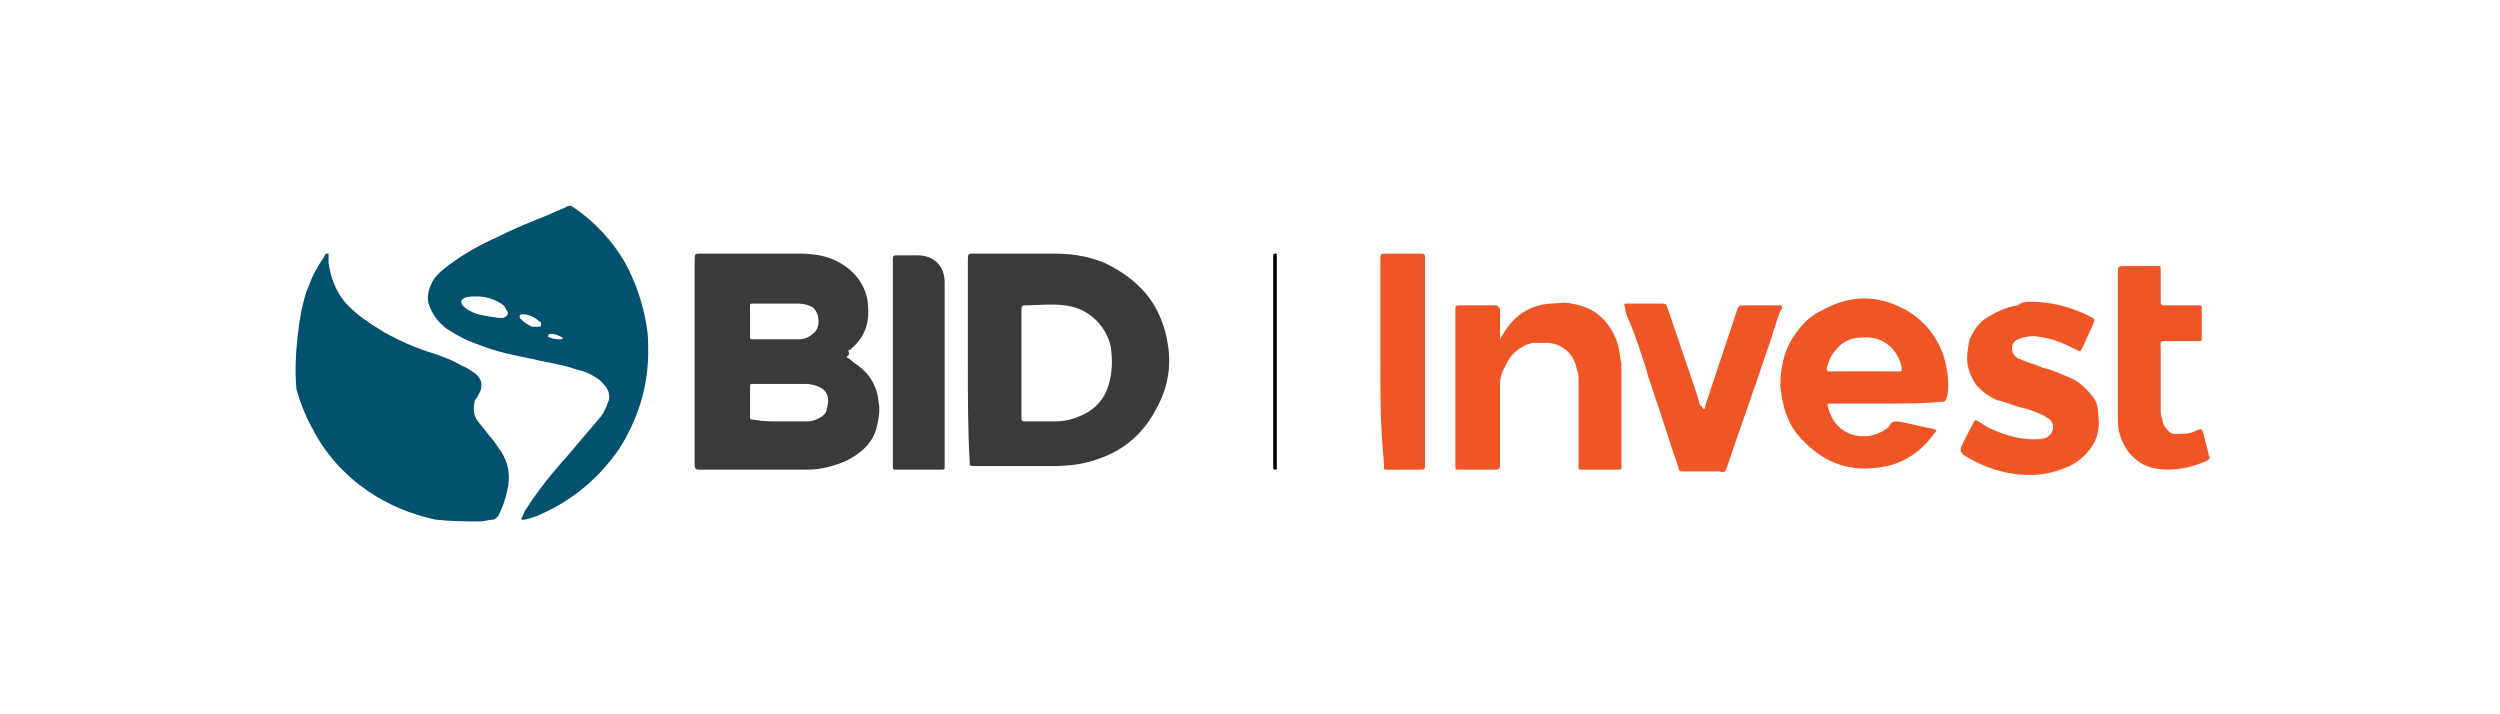
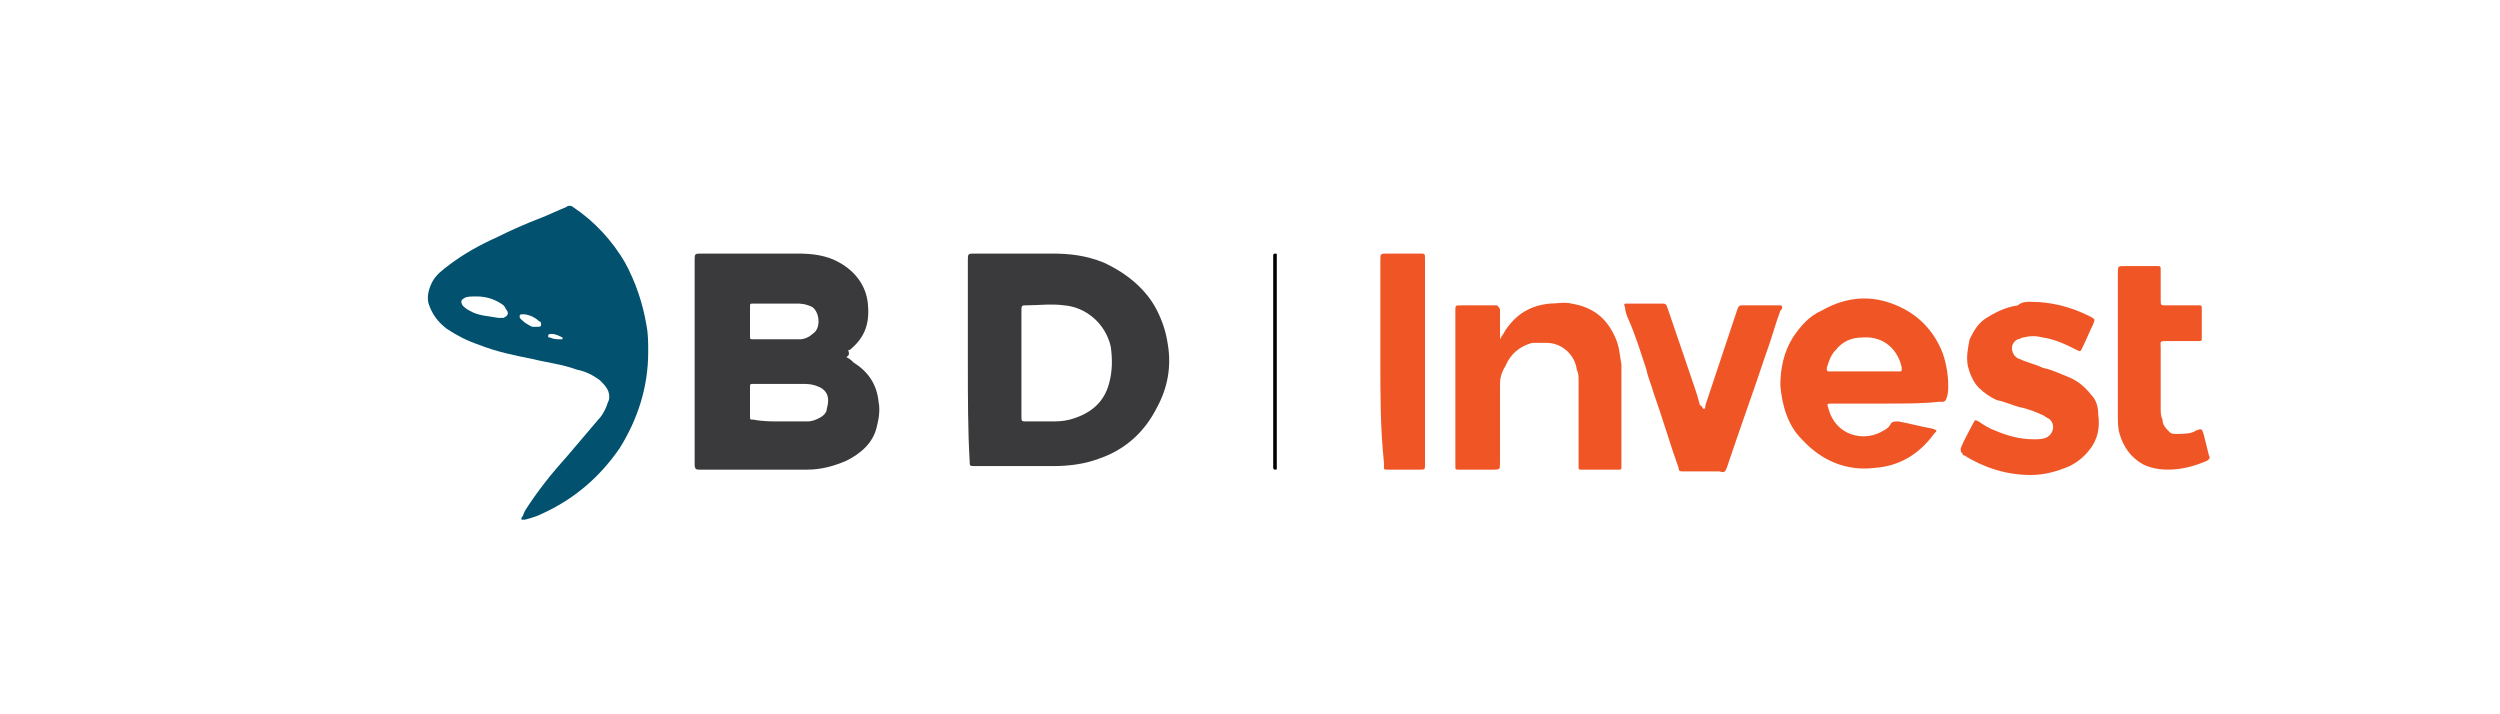
<svg xmlns="http://www.w3.org/2000/svg" version="1.1" id="Layer_1" x="0px" y="0px" viewBox="0 0 140 40" style="enable-background:new 0 0 140 40;" xml:space="preserve">
  <style type="text/css">
	.st0{fill:#01516F;}
	.st1{fill:#3A3A3C;}
	.st2{fill:#F05625;}
</style>
  <g>
-     <path class="st0" d="M16.9,17.3c0.1-0.4,0.2-0.9,0.4-1.3c0.2-0.6,0.5-1.1,0.9-1.7c0-0.1,0.1-0.1,0.2-0.1c0,0.2,0,0.4,0,0.5   c0.1,0.8,0.4,1.6,0.9,2.2c0.6,0.7,1.4,1.2,2.2,1.7c0.9,0.5,1.8,0.9,2.8,1.2c0.6,0.2,1.1,0.4,1.6,0.7c0.3,0.1,0.5,0.3,0.7,0.4   c0.1,0.1,0.2,0.2,0.2,0.2c0.2,0.3,0.2,0.5,0.1,0.8c-0.1,0.2-0.2,0.4-0.3,0.5c-0.1,0.4-0.1,0.8,0.1,1.1c0.2,0.3,0.5,0.6,0.7,0.9   c0.2,0.2,0.4,0.5,0.6,0.8c0.5,0.7,0.6,1.5,0.4,2.3c-0.1,0.5-0.3,1-0.5,1.4c-0.1,0.1-0.2,0.2-0.3,0.2c-0.2,0-0.5,0.1-0.7,0.1   c-0.8,0-1.6,0-2.5-0.1c-1.4-0.3-2.6-0.8-3.8-1.6c-1.3-0.9-2.4-2.1-3.1-3.5c-0.4-0.7-0.7-1.5-0.9-2.2C16.4,19.7,16.9,17.3,16.9,17.3   z" />
    <path class="st1" d="M47.4,20c0.2,0.1,0.3,0.2,0.4,0.3c0.8,0.5,1.3,1.2,1.4,2.2c0.1,0.5,0,1-0.1,1.4c-0.2,0.9-0.9,1.5-1.7,1.9   c-0.7,0.3-1.4,0.5-2.2,0.5c-2,0-4,0-6,0c-0.2,0-0.3,0-0.3-0.3c0-2.2,0-4.4,0-6.6c0-0.8,0-1.6,0-2.5c0-0.8,0-1.5,0-2.3   c0-0.4,0-0.4,0.4-0.4c1.8,0,3.6,0,5.4,0c0.8,0,1.6,0.1,2.3,0.5c0.9,0.5,1.5,1.3,1.6,2.3c0.1,1-0.1,1.8-0.9,2.5   c-0.1,0.1-0.1,0.1-0.2,0.1C47.6,19.9,47.5,19.9,47.4,20z M43.7,23.6C43.7,23.6,43.7,23.6,43.7,23.6c0.5,0,1,0,1.5,0   c0.3,0,0.5-0.1,0.7-0.2c0.2-0.1,0.4-0.3,0.4-0.5c0.2-0.7,0-1.1-0.6-1.3c-0.3-0.1-0.5-0.1-0.8-0.1c-0.9,0-1.8,0-2.7,0   c-0.2,0-0.2,0-0.2,0.2c0,0.5,0,1.1,0,1.6c0,0.2,0,0.2,0.2,0.2C42.7,23.6,43.2,23.6,43.7,23.6z M43.3,19c0.3,0,0.5,0,0.8,0   c0.2,0,0.5,0,0.7,0c0.2,0,0.5-0.1,0.7-0.3c0.5-0.3,0.4-1.2,0-1.5C45.1,17,44.8,17,44.6,17c-0.8,0-1.6,0-2.4,0C42,17,42,17,42,17.2   c0,0.5,0,1.1,0,1.6c0,0.2,0,0.2,0.2,0.2C42.5,19,42.9,19,43.3,19z" />
    <path class="st0" d="M36.3,19.7c0,2-0.6,3.8-1.6,5.4c-1.1,1.6-2.5,2.8-4.2,3.6c-0.4,0.2-0.7,0.3-1.1,0.4c0,0,0,0-0.1,0   c0,0-0.1,0-0.1,0c0,0,0-0.1,0-0.1c0.1-0.1,0.1-0.2,0.2-0.4c0.7-1.1,1.5-2.1,2.4-3.1c0.6-0.7,1.1-1.3,1.7-2c0.2-0.2,0.3-0.4,0.4-0.6   c0.1-0.2,0.1-0.3,0.2-0.5c0.1-0.5-0.2-0.8-0.5-1.1c-0.4-0.3-0.8-0.5-1.3-0.6c-0.8-0.3-1.7-0.4-2.5-0.6c-1-0.2-2-0.4-3-0.8   c-0.6-0.2-1.2-0.5-1.8-0.9c-0.5-0.4-0.8-0.8-1-1.4c-0.1-0.4,0-0.8,0.2-1.2c0.2-0.4,0.6-0.7,1-1c0.8-0.6,1.7-1.1,2.6-1.5   c0.8-0.4,1.7-0.8,2.5-1.1c0.5-0.2,0.9-0.4,1.4-0.6c0.1-0.1,0.3-0.1,0.4,0c1.2,0.8,2.2,1.9,2.9,3.1c0.6,1.1,1,2.3,1.2,3.5   C36.3,18.7,36.3,19.2,36.3,19.7z M26.7,16.6c-0.3,0-0.6,0-0.7,0.1c-0.2,0.1-0.2,0.2-0.1,0.4c0.1,0.1,0.2,0.2,0.4,0.3   c0.5,0.3,1.1,0.3,1.6,0.4c0.1,0,0.2,0,0.3,0c0.2-0.1,0.3-0.2,0.2-0.4c-0.1-0.1-0.1-0.2-0.2-0.3C27.8,16.8,27.3,16.6,26.7,16.6z    M29.3,17.6c-0.1,0-0.2,0-0.2,0.1c0,0.1,0,0.1,0.1,0.2c0.2,0.2,0.4,0.3,0.6,0.4c0.1,0,0.2,0,0.3,0c0.1,0,0.2,0,0.2-0.1   c0-0.1,0-0.2-0.1-0.2C29.9,17.7,29.5,17.6,29.3,17.6z M30.9,18.7C30.9,18.7,30.8,18.7,30.9,18.7c-0.1,0-0.2,0-0.2,0.1   c0,0.1,0,0.1,0.1,0.1C31,19,31.2,19,31.4,19c0,0,0.1,0,0.1,0c0,0,0-0.1,0-0.1C31.3,18.8,31.1,18.7,30.9,18.7z" />
    <path class="st1" d="M54.2,20.3c0-1.9,0-3.8,0-5.7c0-0.4,0-0.4,0.4-0.4c1.4,0,2.8,0,4.3,0c1,0,1.9,0.1,2.9,0.5   c1.3,0.6,2.4,1.5,3,2.7c0.3,0.6,0.5,1.2,0.6,1.9c0.2,1.2,0,2.4-0.6,3.5c-0.7,1.4-1.8,2.4-3.3,2.9c-0.8,0.3-1.7,0.4-2.5,0.4   c-1.5,0-2.9,0-4.4,0c-0.3,0-0.3,0-0.3-0.3C54.2,24.1,54.2,22.2,54.2,20.3C54.2,20.3,54.2,20.3,54.2,20.3z M57.2,20.3   C57.2,20.3,57.2,20.3,57.2,20.3c0,1,0,2,0,3c0,0.3,0,0.3,0.3,0.3c0.4,0,0.9,0,1.3,0c0.4,0,0.7,0,1.1-0.1c1.1-0.3,1.9-0.9,2.2-2   c0.2-0.7,0.2-1.4,0.1-2.1c-0.3-1.3-1.4-2.2-2.6-2.3c-0.7-0.1-1.5,0-2.2,0c-0.1,0-0.2,0-0.2,0.2c0,0.1,0,0.1,0,0.2   C57.2,18.3,57.2,19.3,57.2,20.3z" />
    <path class="st2" d="M105.7,22.6c-1,0-2.1,0-3.1,0c-0.3,0-0.3,0-0.2,0.3c0.4,1.5,2,1.9,3.1,1.2c0.2-0.1,0.3-0.2,0.4-0.4   c0.1-0.1,0.2-0.1,0.4-0.1c0.6,0.1,1.3,0.3,1.9,0.4c0.3,0.1,0.3,0.1,0.1,0.3c-0.8,1.1-1.9,1.8-3.3,1.9c-1.6,0.2-3-0.4-4.1-1.6   c-0.8-0.8-1.1-1.9-1.2-3c0-1,0.2-1.9,0.7-2.7c0.4-0.6,0.9-1.2,1.6-1.5c1.4-0.8,2.8-0.9,4.2-0.3c1.2,0.5,2.1,1.4,2.6,2.7   c0.2,0.6,0.3,1.2,0.3,1.8c0,0.2,0,0.5-0.1,0.7c0,0.1-0.1,0.2-0.2,0.2c-0.1,0-0.1,0-0.2,0C107.7,22.6,106.7,22.6,105.7,22.6z    M104.4,20.8c0.6,0,1.3,0,1.9,0c0.2,0,0.2,0,0.2-0.2c-0.2-1-1-1.8-2.2-1.7c-0.6,0-1.1,0.2-1.5,0.7c-0.3,0.3-0.4,0.7-0.5,1   c0,0.1,0,0.2,0.1,0.2c0.1,0,0.1,0,0.2,0C103.2,20.8,103.8,20.8,104.4,20.8z" />
    <path class="st2" d="M84,19c0.1-0.2,0.2-0.3,0.3-0.5c0.6-0.9,1.4-1.4,2.5-1.5c0.4,0,0.8-0.1,1.2,0c1.2,0.2,2,0.8,2.5,2   c0.2,0.5,0.2,0.9,0.3,1.4c0,1.9,0,3.7,0,5.6c0,0,0,0.1,0,0.1c0,0.2,0,0.2-0.2,0.2c-0.7,0-1.4,0-2,0c-0.2,0-0.2,0-0.2-0.2   c0-0.1,0-0.1,0-0.2c0-1.5,0-3,0-4.6c0-0.2,0-0.4-0.1-0.6c-0.1-0.8-0.8-1.5-1.7-1.5c-0.3,0-0.5,0-0.8,0c-0.7,0.2-1.2,0.6-1.5,1.3   C84,21,84,21.3,84,21.7c0,1.4,0,2.8,0,4.2c0,0.4,0,0.4-0.4,0.4c-0.6,0-1.1,0-1.7,0c-0.1,0-0.1,0-0.2,0c-0.2,0-0.2,0-0.2-0.2   c0,0,0-0.1,0-0.1c0-2.9,0-5.8,0-8.6c0-0.3,0-0.3,0.3-0.3c0.6,0,1.3,0,1.9,0c0,0,0.1,0,0.1,0c0.1,0,0.1,0.1,0.2,0.2   c0,0.1,0,0.1,0,0.2c0,0.4,0,0.9,0,1.3C84,18.8,84,18.9,84,19z" />
    <path class="st2" d="M113.7,16.9c1.2,0,2.3,0.3,3.3,0.8c0.4,0.2,0.3,0.2,0.2,0.5c-0.2,0.4-0.4,0.9-0.6,1.3   c-0.1,0.2-0.1,0.2-0.3,0.1c-0.6-0.3-1.2-0.6-1.9-0.7c-0.4-0.1-0.7-0.1-1.1,0c-0.1,0-0.2,0.1-0.3,0.1c-0.4,0.2-0.4,0.6-0.2,0.9   c0.1,0.1,0.2,0.2,0.3,0.2c0.4,0.2,0.9,0.3,1.3,0.5c0.5,0.1,0.9,0.3,1.4,0.5c0.5,0.2,0.9,0.5,1.3,1c0.3,0.3,0.4,0.7,0.4,1.1   c0.1,0.7,0,1.4-0.5,2c-0.3,0.4-0.7,0.7-1.1,0.9c-0.7,0.3-1.4,0.5-2.2,0.5c-1.3,0-2.6-0.4-3.7-1.1c-0.1,0-0.1-0.1-0.1-0.1   c-0.1-0.1-0.1-0.1-0.1-0.3c0.2-0.5,0.5-1,0.7-1.4c0.1-0.2,0.1-0.2,0.3-0.1c0.3,0.2,0.6,0.4,0.9,0.5c0.7,0.3,1.4,0.5,2.2,0.5   c0.2,0,0.5,0,0.7-0.1c0.4-0.2,0.5-0.7,0.2-1c-0.1-0.1-0.2-0.1-0.3-0.2c-0.4-0.2-0.9-0.4-1.4-0.5c-0.4-0.1-0.8-0.3-1.3-0.4   c-0.4-0.2-0.7-0.4-1-0.7c-0.3-0.3-0.5-0.8-0.6-1.2c-0.1-0.5,0-1,0.1-1.5c0.2-0.4,0.4-0.8,0.8-1.1c0.6-0.4,1.2-0.7,1.9-0.8   C113.2,16.9,113.5,16.9,113.7,16.9z" />
    <path class="st2" d="M95.4,22.9c0.1,0,0.1-0.1,0.1-0.2c0.6-1.8,1.2-3.6,1.8-5.4c0.1-0.2,0.1-0.2,0.3-0.2c0.7,0,1.3,0,2,0   c0,0,0.1,0,0.1,0c0.1,0,0.1,0.1,0.1,0.1c0,0.1,0,0.1-0.1,0.2c-0.3,0.8-0.5,1.6-0.8,2.4c-0.7,2.1-1.5,4.3-2.2,6.4   c-0.1,0.2-0.1,0.3-0.4,0.2c-0.7,0-1.3,0-2,0c-0.2,0-0.3,0-0.3-0.2c-0.5-1.4-0.9-2.8-1.4-4.2c-0.1-0.4-0.3-0.8-0.4-1.3   c-0.3-0.9-0.6-1.9-1-2.8c-0.1-0.2-0.2-0.5-0.2-0.7c-0.1-0.2,0-0.2,0.1-0.2c0,0,0.1,0,0.1,0c0.6,0,1.2,0,1.8,0c0.3,0,0.3,0,0.4,0.3   c0.5,1.5,1,2.9,1.5,4.4c0.1,0.3,0.2,0.6,0.3,1C95.3,22.7,95.3,22.8,95.4,22.9z" />
    <path class="st2" d="M118.6,19.4c0-1.4,0-2.7,0-4.1c0-0.4,0-0.4,0.4-0.4c0.6,0,1.1,0,1.7,0c0,0,0.1,0,0.1,0c0.2,0,0.2,0,0.2,0.3   c0,0.5,0,1.1,0,1.6c0,0.3,0,0.3,0.3,0.3c0.6,0,1.1,0,1.7,0c0.1,0,0.1,0,0.2,0c0.1,0,0.1,0.1,0.1,0.1c0,0.1,0,0.1,0,0.2   c0,0.5,0,1,0,1.5c0,0.2,0,0.2-0.2,0.2c-0.6,0-1.1,0-1.7,0c-0.5,0-0.4,0-0.4,0.4c0,1.1,0,2.3,0,3.4c0,0.2,0,0.4,0.1,0.6   c0,0.3,0.2,0.5,0.4,0.7c0.1,0.1,0.2,0.1,0.4,0.1c0.4,0,0.8,0,1.1-0.2c0.3-0.1,0.3-0.1,0.4,0.2c0.1,0.4,0.2,0.8,0.3,1.2   c0.1,0.2,0,0.2-0.1,0.3c-0.7,0.3-1.4,0.5-2.2,0.5c-0.5,0-1-0.1-1.4-0.3c-0.7-0.4-1.1-1-1.3-1.7c-0.1-0.3-0.1-0.7-0.1-1   C118.6,22.1,118.6,20.8,118.6,19.4z" />
-     <path class="st1" d="M50,20.3c0-1.9,0-3.8,0-5.7c0-0.3,0-0.3,0.3-0.3c0.4,0,0.8,0,1.1,0c0.9,0,1.5,0.6,1.5,1.5c0,2.1,0,4.2,0,6.3   c0,1.3,0,2.6,0,3.9c0,0,0,0.1,0,0.1c0,0.2,0,0.2-0.2,0.2c-0.4,0-0.7,0-1.1,0c-0.4,0-0.9,0-1.3,0c-0.1,0-0.1,0-0.2,0   c-0.1,0-0.1-0.1-0.1-0.1c0,0,0-0.1,0-0.1C50,24.1,50,22.2,50,20.3C50,20.3,50,20.3,50,20.3z" />
    <path class="st2" d="M77.3,20.3c0-1.9,0-3.8,0-5.7c0-0.4,0-0.4,0.4-0.4c0.6,0,1.2,0,1.8,0c0.3,0,0.3,0,0.3,0.3c0,2.4,0,4.7,0,7.1   c0,1.5,0,2.9,0,4.4c0,0.3,0,0.3-0.3,0.3c-0.6,0-1.2,0-1.7,0c0,0-0.1,0-0.1,0c-0.2,0-0.2,0-0.2-0.2c0-0.1,0-0.2,0-0.2   C77.3,24,77.3,22.1,77.3,20.3z" />
    <path d="M71.5,20.3c0,1.9,0,3.7,0,5.6c0,0.1,0,0.2,0,0.3c0,0.1,0,0.1-0.1,0.1c-0.1,0-0.1-0.1-0.1-0.1c0-0.1,0-0.1,0-0.2   c0-3.8,0-7.7,0-11.5c0-0.1,0-0.1,0-0.2c0-0.1,0.1-0.1,0.1-0.1c0.1,0,0.1,0,0.1,0.1c0,0.1,0,0.2,0,0.2   C71.5,16.5,71.5,18.4,71.5,20.3z" />
  </g>
</svg>